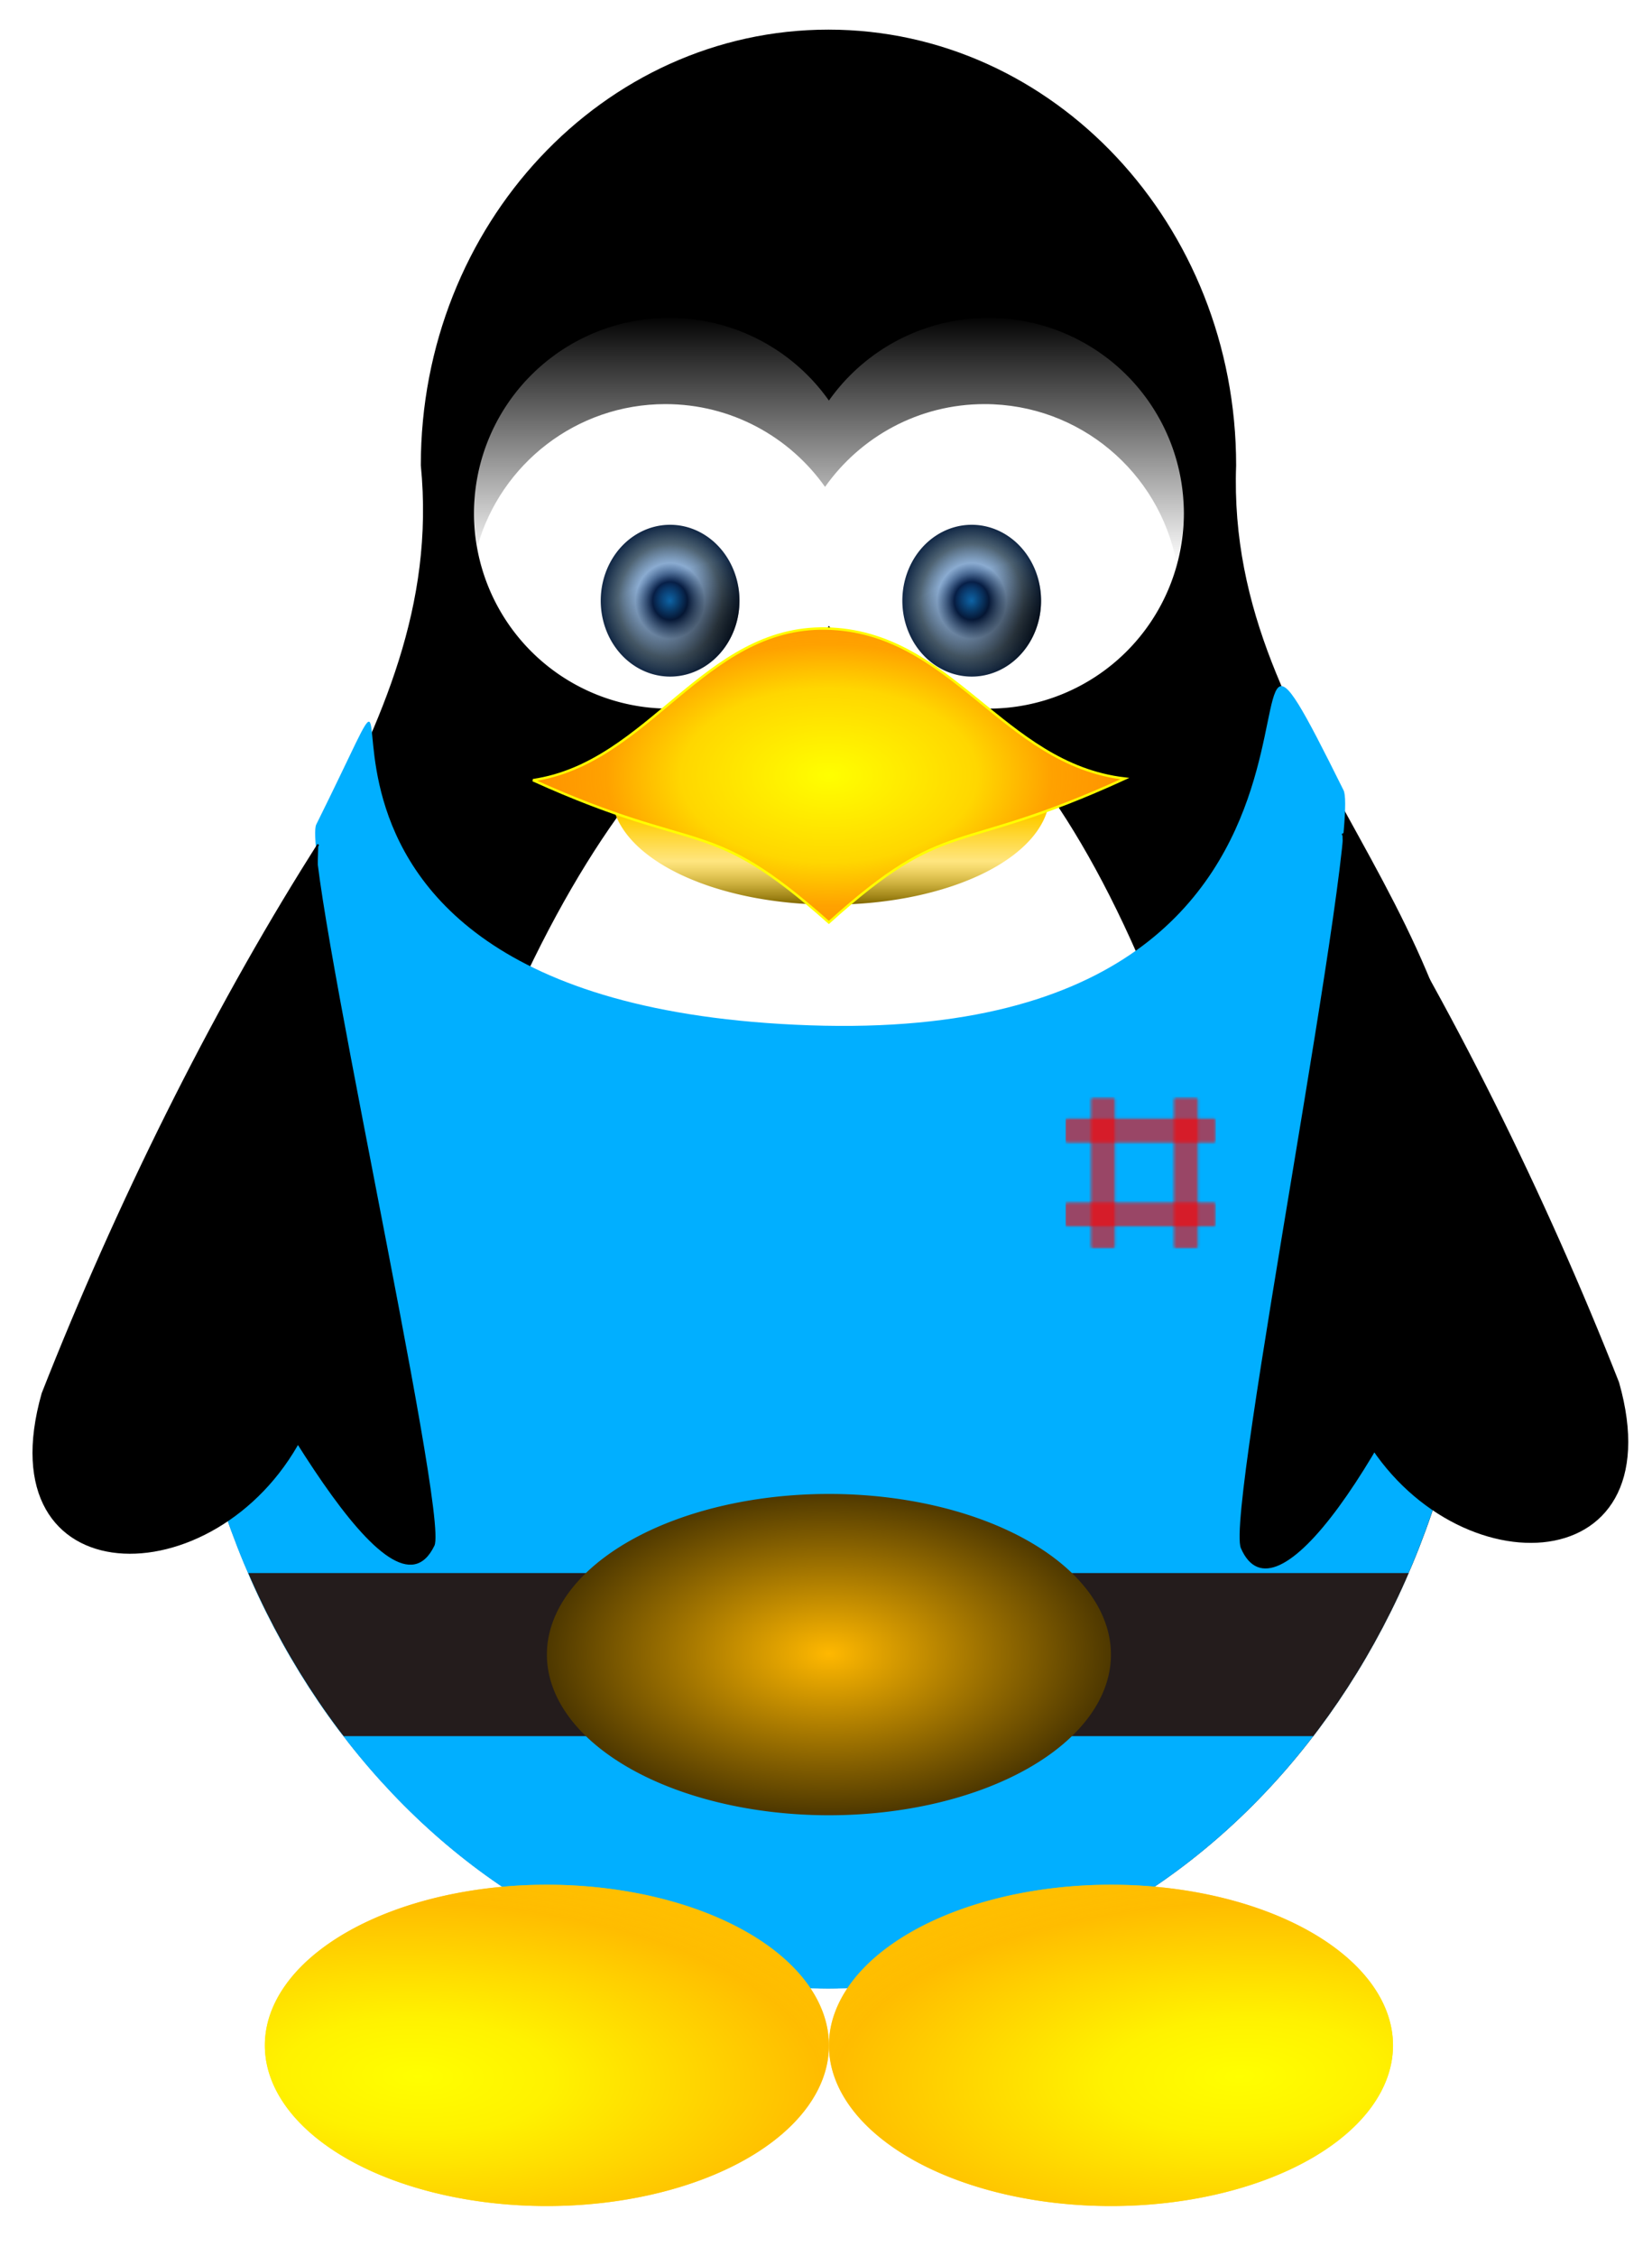
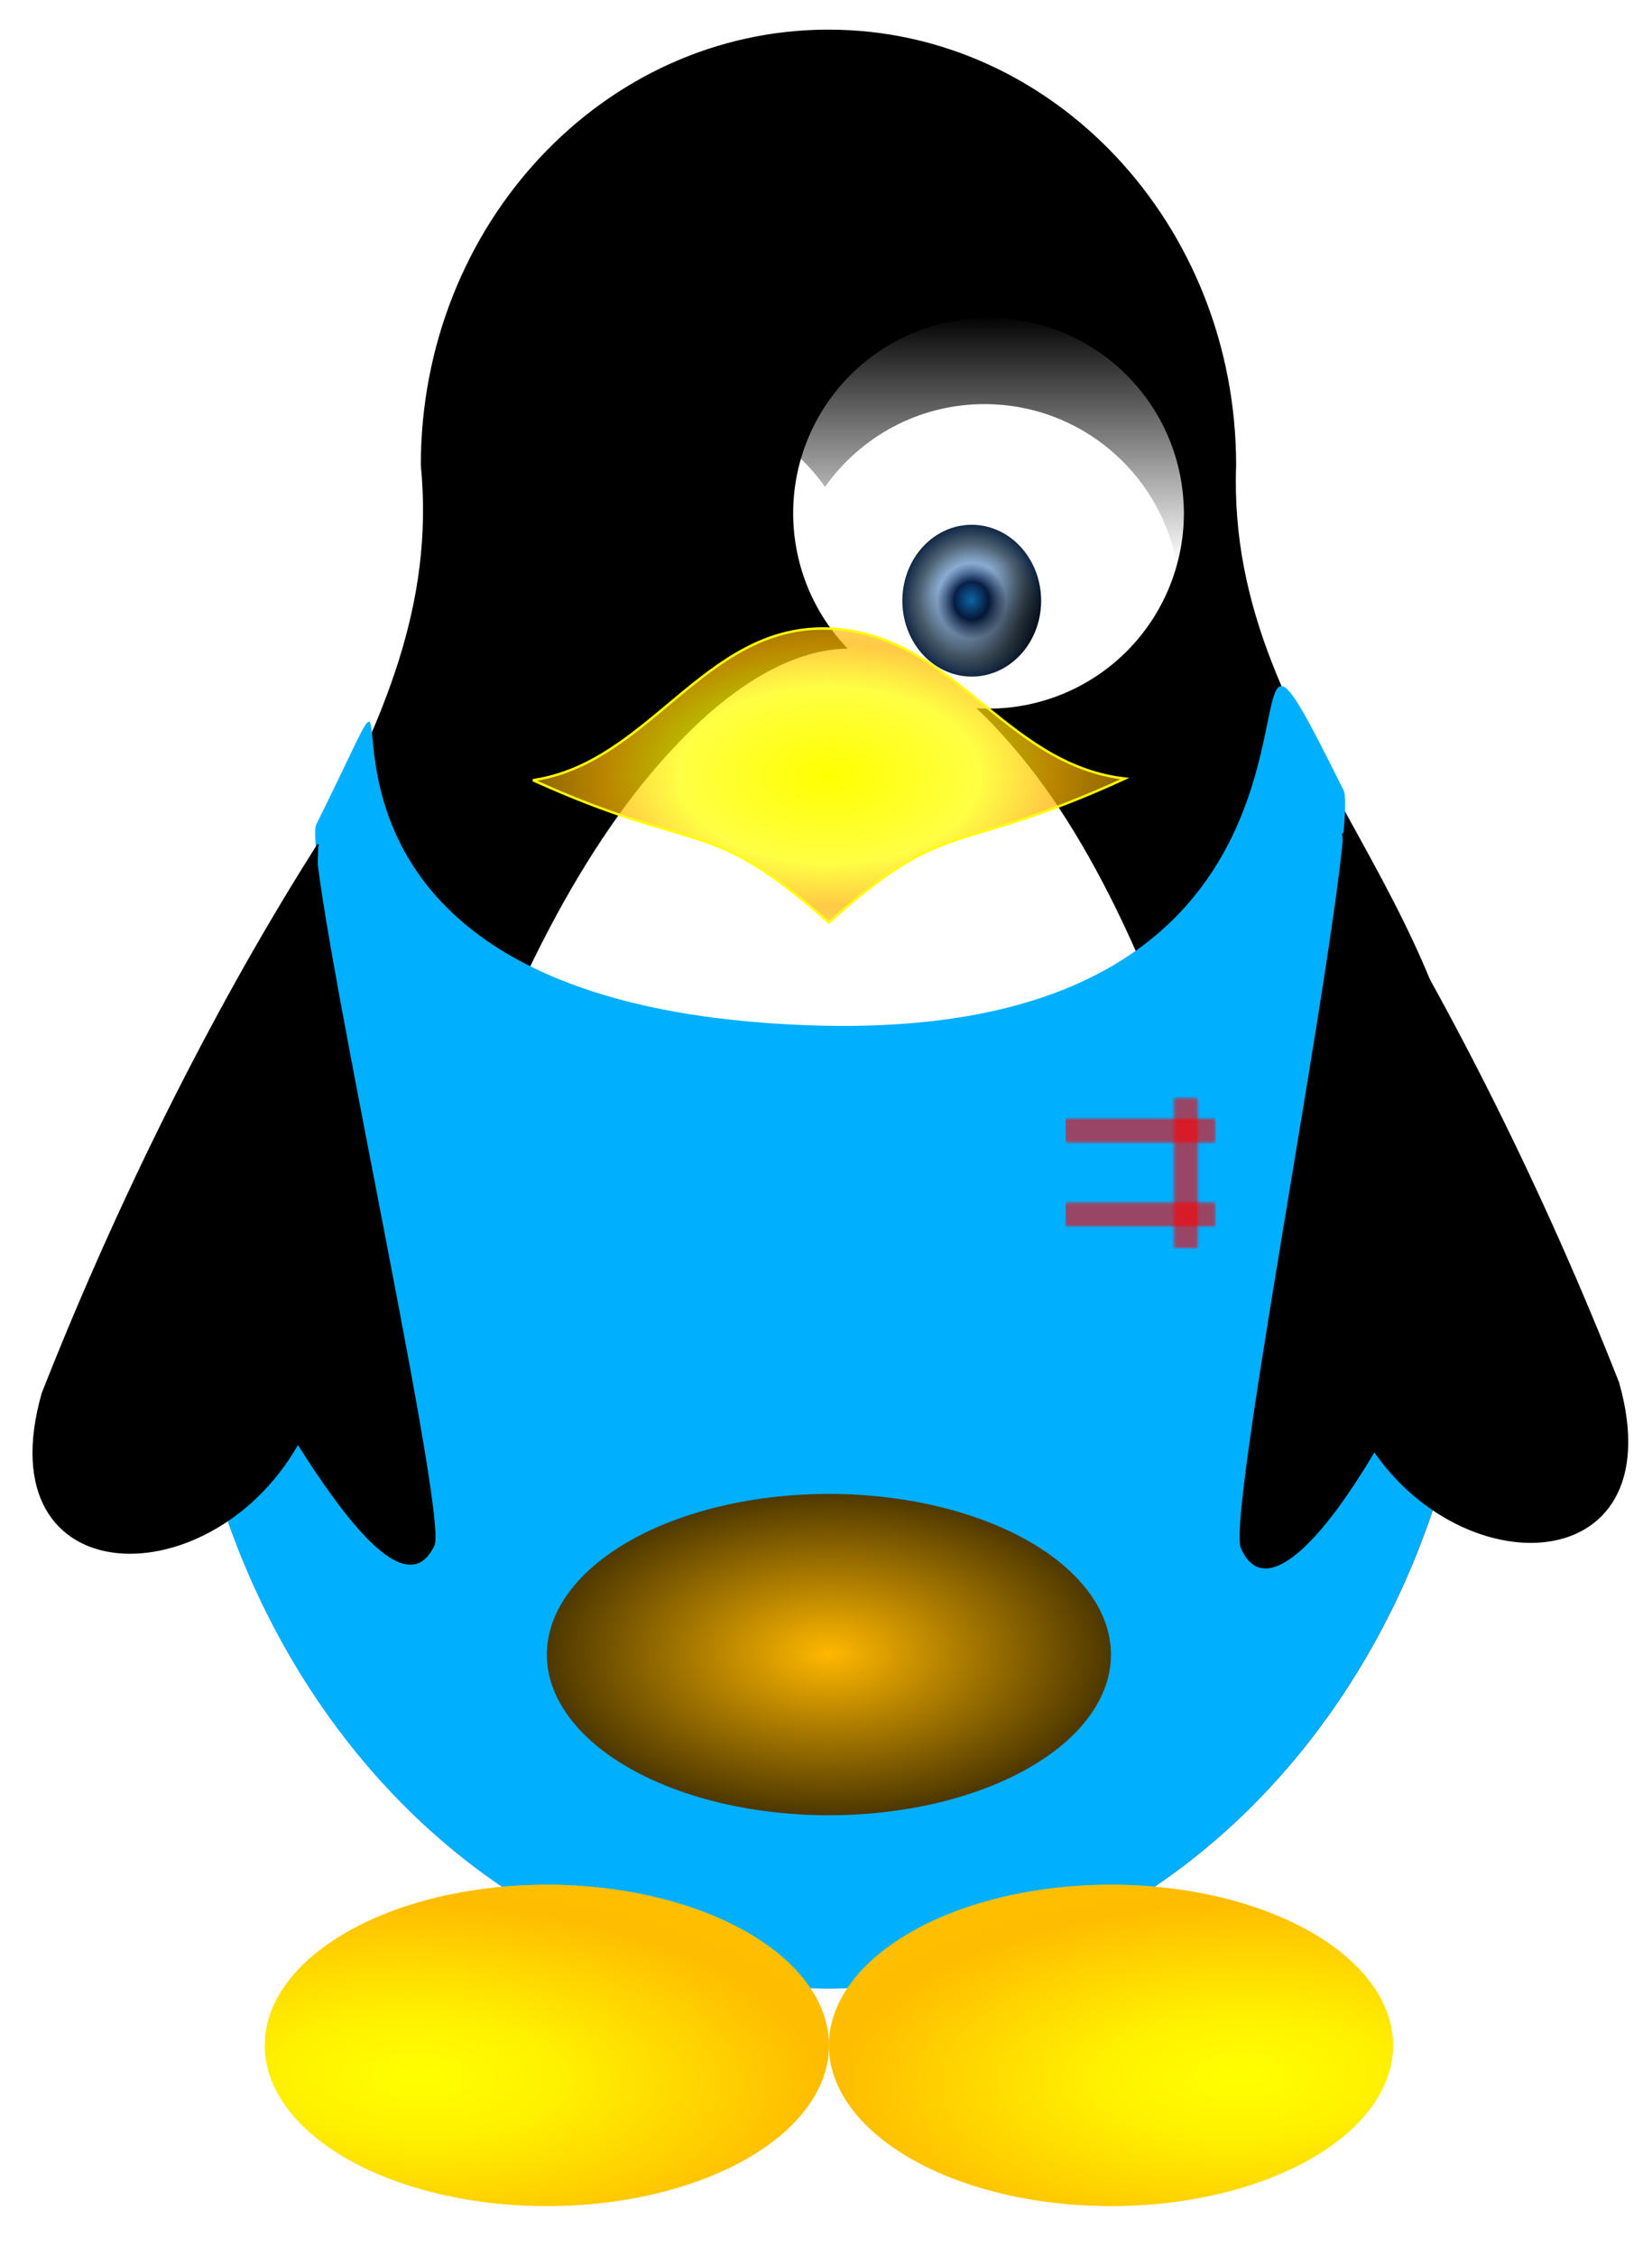
<svg xmlns="http://www.w3.org/2000/svg" xmlns:xlink="http://www.w3.org/1999/xlink" id="svg2" viewBox="0 0 231.64 316.21" version="1.0">
  <defs id="defs4">
    <pattern id="pattern3807" xlink:href="#pattern3760" patternTransform="translate(451.33 523.09)" />
    <filter id="filter27115" y="-.098" width="1.242" x="-.121" height="1.195">
      <feGaussianBlur id="feGaussianBlur27117" stdDeviation="24.499" />
    </filter>
    <radialGradient id="radialGradient27133" gradientUnits="userSpaceOnUse" cy="846.8" cx="234.47" gradientTransform="matrix(1 0 0 .569 0 364.59)" r="115.63">
      <stop id="stop27125" stop-color="#ffb800" offset="0" />
      <stop id="stop27127" stop-color="#4e3800" offset="1" />
    </radialGradient>
    <radialGradient id="radialGradient27200" gradientUnits="userSpaceOnUse" cy="308.49" cx="293.28" gradientTransform="matrix(1 0 0 1.094 0 -28.921)" r="28.439">
      <stop id="stop27059" stop-color="#1280d5" offset="0" />
      <stop id="stop27069" stop-color="#08224e" offset=".25" />
      <stop id="stop27065" stop-color="#4579b4" stop-opacity=".627" offset=".5" />
      <stop id="stop27067" stop-color="#102c42" stop-opacity=".737" offset=".75" />
      <stop id="stop27061" stop-color="#112745" offset="1" />
    </radialGradient>
    <linearGradient id="linearGradient27204" y2="434.68" gradientUnits="userSpaceOnUse" x2="354.6" y1="460.47" x1="354.6">
      <stop id="stop27029" stop-color="#7e6500" offset="0" />
      <stop id="stop27035" stop-color="#fc0" stop-opacity=".498" offset=".5" />
      <stop id="stop27031" stop-color="#fc0" offset="1" />
    </linearGradient>
    <radialGradient id="radialGradient27206" gradientUnits="userSpaceOnUse" cy="391.34" cx="355.71" gradientTransform="matrix(1 -2.3086e-7 1.3531e-7 .586 -0 161.98)" r="121.84">
      <stop id="stop27009" stop-color="#ff0" offset="0" />
      <stop id="stop27015" stop-color="#ff0" stop-opacity=".735" offset=".5" />
      <stop id="stop27017" stop-color="#ffb700" stop-opacity=".735" offset=".75" />
      <stop id="stop27011" stop-color="#ffb700" stop-opacity=".556" offset="1" />
    </radialGradient>
    <radialGradient id="radialGradient27240" gradientUnits="userSpaceOnUse" cy="869.36" cx="181.48" gradientTransform="matrix(1.902 .052 -.022 .819 -144.44 137.95)" r="115.63">
      <stop id="stop27145" stop-color="#ff0" offset="0" />
      <stop id="stop27147" stop-color="#ff0" stop-opacity=".735" offset=".256" />
      <stop id="stop27149" stop-color="#ffb700" stop-opacity=".735" offset=".75" />
      <stop id="stop27151" stop-color="#ffb700" stop-opacity=".556" offset="1" />
    </radialGradient>
    <radialGradient id="radialGradient3111" gradientUnits="userSpaceOnUse" cy="319.7" cx="355.11" gradientTransform="matrix(1 0 0 .345 0 209.54)" r="90.27">
      <stop id="stop27273" offset="0" />
      <stop id="stop27275" stop-opacity="0" offset="1" />
    </radialGradient>
    <linearGradient id="linearGradient3121" y2="304.03" gradientUnits="userSpaceOnUse" x2="354.29" y1="202.19" x1="354.29">
      <stop id="stop27310" offset="0" />
      <stop id="stop27312" stop-opacity="0" offset="1" />
    </linearGradient>
    <pattern id="pattern3760" width="61.588" patternUnits="userSpaceOnUse" patternTransform="translate(-410.91 72.726)" height="62.344">
-       <rect id="rect3758" opacity=".6" ry=".684" height="61.588" width="9.824" y=".378" x="10.391" fill="#f00" />
      <rect id="rect3756" opacity=".6" transform="rotate(90)" ry=".684" height="61.588" width="9.824" y="-61.588" x="8.879" fill="#f00" />
      <rect id="rect3754" opacity=".6" ry=".684" transform="scale(-1)" height="61.588" width="9.824" y="-61.966" x="-54.22" fill="#f00" />
      <rect id="rect3752" opacity=".6" ry=".684" transform="rotate(90)" height="61.588" width="9.824" y="-61.588" x="43.263" fill="#f00" />
      <rect id="rect3748" height="62.344" width="61.588" y="0" x="0" fill="none" />
    </pattern>
    <clipPath id="clipPath3803">
      <path id="path3805" d="m354.09 85.641c-92.26 0-167.12 79.989-167.12 178.56 11.38 115.68-87.511 186.63-98.564 317.16 0 169.54 119.01 307.12 265.68 307.12 146.68 0 265.72-137.58 265.72-307.12 7.5-135.41-102.94-198.07-98.56-317.16 0-98.57-74.89-178.56-167.16-178.56z" />
    </clipPath>
  </defs>
  <g id="layer1" transform="translate(-5.883 -10.281)">
    <g id="g3809" transform="matrix(.342 0 0 .342 .945 -14.855)">
      <path id="path2176" d="m354.09 85.641c-92.26 0-167.12 79.989-167.12 178.56 11.38 115.68-87.511 186.63-98.564 317.16 0 169.54 119.01 307.12 265.68 307.12 146.68 0 265.72-137.58 265.72-307.12 7.5-135.41-102.94-198.07-98.56-317.16 0-98.57-74.89-178.56-167.16-178.56z" />
      <path id="path27077" filter="url(#filter27115)" d="m361.09 339.38c-18.46 0.5-46.5 10.91-81.18 52.81-33.18 40.07-67.93 107.47-92.85 200.59 4.93 117.35 84.43 197.53 167.03 197.53 83.02 0 162.93-80.99 167.13-199.28-22.65-99.49-56.06-168.05-87.03-206.12-32.12-39.5-54.63-46.04-73.1-45.53z" fill="#fff" />
      <path id="path3779" d="m346.32 493.74c-259.4-9.07-139.03-209.5-202.21-82.32-6.3 12.35 54.62 282.74 48.44 295.59-17.51 36.42-69.45-62.87-104.22-125.57 0.001 169.54 119.01 307.12 265.69 307.12 146.67 0 265.72-137.58 265.72-307.12-36.09 91.31-82.38 159.3-96.55 126.59-6.47-14.94 49.65-296.73 42.05-310.72-68.73-138.38 40.48 105.5-218.92 96.43z" fill="#01afff" />
      <path id="path27320" d="m564.84 415.17c0.95 1.51 1.91 3.03 2.86 4.54 41.11 65.32 79.78 143.27 110.15 220.46 23.69 83.21-70.77 84.27-105.86 18.18" stroke="#000" stroke-width=".794px" fill-rule="evenodd" />
      <g id="g27283" fill="#fff">
-         <path id="path26965" d="m458.98 392.21a80.077 80.077 0 1 1 -160.16 0 80.077 80.077 0 1 1 160.16 0z" transform="translate(-90.039 -108.35)" />
+         <path id="path26965" d="m458.98 392.21z" transform="translate(-90.039 -108.35)" />
        <path id="path26967" d="m458.98 392.21a80.077 80.077 0 1 1 -160.16 0 80.077 80.077 0 1 1 160.16 0z" transform="translate(40.819 -108.35)" />
      </g>
      <g id="g27183" fill="url(#radialGradient27200)" transform="translate(-4.103)">
-         <path id="path27055" d="m321.72 308.49a28.439 31.106 0 1 1 -56.88 0 28.439 31.106 0 1 1 56.88 0z" transform="translate(0 11.212)" />
        <path id="path27071" d="m321.72 308.49a28.439 31.106 0 1 1 -56.88 0 28.439 31.106 0 1 1 56.88 0z" transform="translate(123.66 11.212)" />
      </g>
      <g id="g27194" transform="translate(-1.419)">
-         <path id="path27025" d="m415.93 427.58a61.323 32.883 0 1 1 -122.65 0 61.323 32.883 0 1 1 122.65 0z" fill="url(#linearGradient27204)" transform="matrix(1.464 0 0 1.378 -162.68 -190.23)" />
        <g id="g27021" fill-rule="evenodd">
-           <path id="path27019" d="m234.37 393.27c47.79-7.04 69.88-63.07 120.06-62.16 51.87 0.98 72.26 55.67 122.62 61.51-70.74 32.4-71.92 14.41-121.36 58.96-50.2-44.63-51.45-26.71-121.32-58.31z" fill="#f60" />
          <path id="path26971" d="m234.37 393.27c47.79-7.04 69.88-63.07 120.06-62.16 51.87 0.98 72.26 55.67 122.62 61.51-70.74 32.4-71.92 14.41-121.36 58.96-50.2-44.63-51.45-26.71-121.32-58.31z" stroke="#ff0" stroke-width="1px" fill="url(#radialGradient27206)" />
        </g>
      </g>
      <g id="g27232" transform="translate(.803)">
        <g id="g27218" transform="translate(0 -1.606)">
          <path id="path27210" d="m350.1 846.8a115.63 65.845 0 1 1 -231.26 0 115.63 65.845 0 1 1 231.26 0z" fill="#fc0" transform="translate(3.384 66.648)" />
          <path id="path27121" d="m350.1 846.8a115.63 65.845 0 1 1 -231.26 0 115.63 65.845 0 1 1 231.26 0z" fill="url(#radialGradient27240)" transform="translate(3.384 66.648)" />
        </g>
        <g id="g27222" transform="matrix(-1 0 0 1 706.98 -1.606)">
          <path id="path27224" d="m350.1 846.8a115.63 65.845 0 1 1 -231.26 0 115.63 65.845 0 1 1 231.26 0z" fill="#fc0" transform="translate(3.384 66.648)" />
          <path id="path27226" d="m350.1 846.8a115.63 65.845 0 1 1 -231.26 0 115.63 65.845 0 1 1 231.26 0z" fill="url(#radialGradient27240)" transform="translate(3.384 66.648)" />
        </g>
      </g>
      <g id="g27265" transform="translate(-4.103)" fill="url(#radialGradient3111)">
        <path id="path27267" d="m321.72 308.49a28.439 31.106 0 1 1 -56.88 0 28.439 31.106 0 1 1 56.88 0z" transform="translate(0 11.212)" />
        <path id="path27269" d="m321.72 308.49a28.439 31.106 0 1 1 -56.88 0 28.439 31.106 0 1 1 56.88 0z" transform="translate(123.66 11.212)" />
      </g>
      <path id="path27289" d="m288.85 202.19c-44.2 0-80.06 35.86-80.06 80.06 0 5.16 0.51 10.18 1.44 15.06 9.53-33.57 40.41-58.18 77.03-58.18 27.03 0 50.93 13.41 65.44 33.93 14.5-20.52 38.38-33.93 65.4-33.93 39.02 0 71.56 27.95 78.66 64.9 1.96-6.93 3.03-14.23 3.03-21.78 0-44.2-35.86-80.06-80.06-80.06-27.04 0-50.94 13.43-65.44 33.97-14.5-20.54-38.4-33.97-65.44-33.97z" fill="url(#linearGradient3121)" />
      <path id="path27330" d="m144.93 419.62c-0.95 1.51-1.9 3.03-2.86 4.54-41.11 65.32-79.782 143.27-110.15 220.46-23.687 83.22 70.77 84.27 105.86 18.19" stroke="#000" stroke-width=".794px" fill-rule="evenodd" />
-       <path id="path3900" d="m106.97 718.24c5.41 23.5 13.16 45.91 22.97 66.84h467.56c9.81-20.93 17.58-43.33 23-66.84h-513.53z" fill="#241c1c" clip-path="url(#clipPath3803)" />
      <path id="path27131" d="m350.1 846.8a115.63 65.845 0 1 1 -231.26 0 115.63 65.845 0 1 1 231.26 0z" fill="url(#radialGradient27133)" transform="translate(119.82 -95.135)" />
      <rect id="rect3767" height="62.344" width="61.588" y="523.09" x="451.33" fill="url(#pattern3807)" />
    </g>
  </g>
</svg>